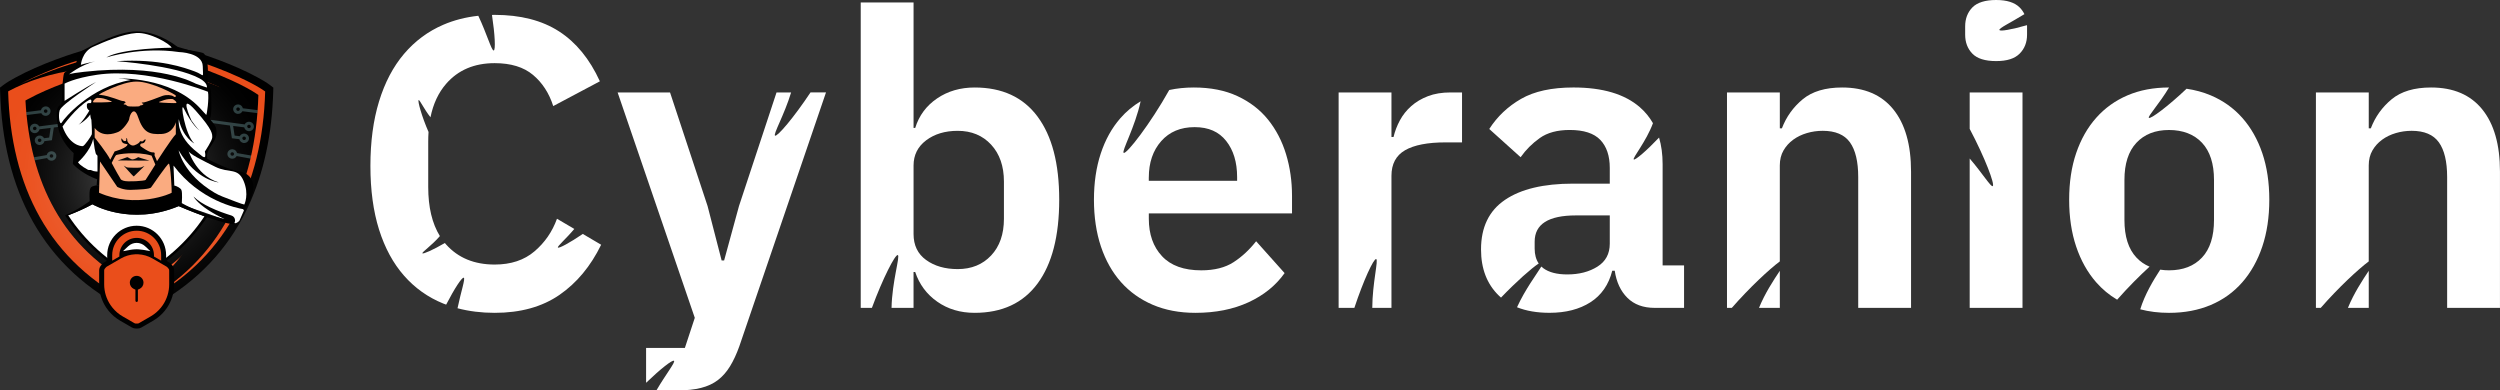
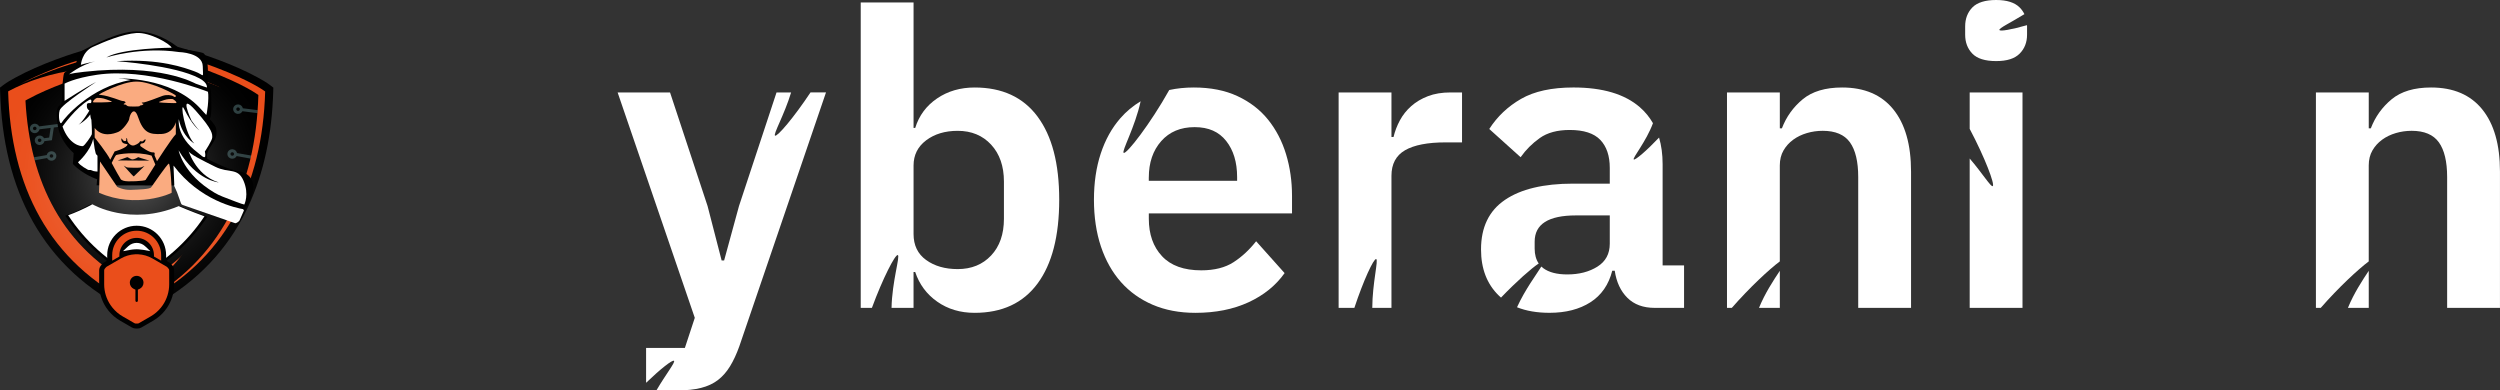
<svg xmlns="http://www.w3.org/2000/svg" viewBox="0 0 1561.53 243.86">
  <rect x="0" y="0" width="1561.53" height="243.86" fill="#333333" stroke="none" />
  <defs>
    <style> .cls-1 { fill: #aef8fc; } .cls-1, .cls-2, .cls-3, .cls-4, .cls-5, .cls-6, .cls-7 { stroke-width: 0px; } .cls-2 { fill: #faab80; } .cls-3 { fill: url(#radial-gradient); mix-blend-mode: screen; opacity: .35; } .cls-4 { fill: #ea4e1b; } .cls-8 { isolation: isolate; } .cls-6 { fill: #050708; } .cls-7 { fill: #fff; } .cls-9 { opacity: .25; } </style>
    <radialGradient id="radial-gradient" cx="85.36" cy="109.85" fx="85.36" fy="109.85" r="86" gradientUnits="userSpaceOnUse">
      <stop offset="0" stop-color="#fff" />
      <stop offset=".03" stop-color="#fff" stop-opacity=".95" />
      <stop offset=".19" stop-color="#fff" stop-opacity=".7" />
      <stop offset=".34" stop-color="#fff" stop-opacity=".49" />
      <stop offset=".5" stop-color="#fff" stop-opacity=".31" />
      <stop offset=".64" stop-color="#fff" stop-opacity=".18" />
      <stop offset=".78" stop-color="#fff" stop-opacity=".08" />
      <stop offset=".9" stop-color="#fff" stop-opacity=".02" />
      <stop offset="1" stop-color="#fff" stop-opacity="0" />
    </radialGradient>
  </defs>
  <g class="cls-8">
    <g id="Layer_2" data-name="Layer 2">
      <g id="Layer_1-2" data-name="Layer 1">
        <g>
          <g>
            <path class="cls-7" d="M807.01,133.27v-10.83c0-9.28-1.25-18-3.74-26.16-2.49-8.16-6.23-15.34-11.21-21.53-4.99-6.19-11.34-11.09-19.08-14.69-7.73-3.61-16.84-5.41-27.33-5.41-5.43,0-10.54.53-15.33,1.57-11.81,21.12-26.63,40.17-28.44,39.27-1.56-.77,7.05-15.92,10.57-32.23-4.79,2.89-9.02,6.41-12.67,10.6-5.33,6.1-9.41,13.45-12.24,22.04-2.84,8.59-4.25,18.22-4.25,28.87s1.46,20.58,4.38,29.26c2.92,8.68,7.09,16.07,12.5,22.17,5.41,6.1,12.03,10.83,19.85,14.18,7.82,3.35,16.71,5.03,26.68,5.03,12.54,0,23.59-2.2,33.12-6.59,9.54-4.4,17.05-10.47,22.56-18.23l-17.79-19.9c-4.13,5.29-8.81,9.64-14.05,13.05-5.24,3.41-11.99,5.12-20.24,5.12-10.83,0-18.99-2.94-24.49-8.83-5.5-5.88-8.25-13.69-8.25-23.42v-3.33h89.45ZM717.56,110.85c0-9.28,2.58-16.84,7.73-22.68,5.16-5.84,12.12-8.76,20.88-8.76s15.16,2.88,19.72,8.64c4.55,5.76,6.83,13.28,6.83,22.56v2.32h-55.17v-2.06Z" />
            <g>
              <path class="cls-7" d="M1182.6,68.31c-7.39-9.11-18.04-13.66-31.97-13.66-10.48,0-18.69,2.45-24.62,7.35-5.93,4.9-10.27,10.96-13.02,18.17h-1.29v-22.43h-33v134.56h3.01c11.2-12.8,23.43-24.13,29.98-29.02v-59.92c0-3.61.77-6.74,2.32-9.41,1.55-2.66,3.57-4.9,6.06-6.7,2.49-1.81,5.32-3.18,8.51-4.12,3.18-.94,6.48-1.42,9.92-1.42,7.9,0,13.57,2.41,17.01,7.22,3.43,4.81,5.15,12.03,5.15,21.65v81.72h33v-85.07c0-16.84-3.7-29.81-11.09-38.93Z" />
              <path class="cls-7" d="M1098.69,192.31h13.01v-23.16c-3.93,5.87-9.39,14.23-13.01,23.16Z" />
            </g>
            <g>
              <path class="cls-7" d="M1550.45,68.31c-7.39-9.11-18.04-13.66-31.97-13.66-10.48,0-18.69,2.45-24.62,7.35-5.93,4.9-10.27,10.96-13.02,18.17h-1.29v-22.43h-33v134.56h3.01c11.2-12.8,23.43-24.13,29.98-29.02v-59.92c0-3.61.77-6.74,2.32-9.41,1.55-2.66,3.57-4.9,6.06-6.7,2.49-1.81,5.32-3.18,8.51-4.12,3.18-.94,6.48-1.42,9.92-1.42,7.9,0,13.57,2.41,17.01,7.22,3.43,4.81,5.15,12.03,5.15,21.65v81.72h33v-85.07c0-16.84-3.7-29.81-11.09-38.93Z" />
              <path class="cls-7" d="M1466.54,192.31h13.01v-23.16c-3.93,5.87-9.39,14.23-13.01,23.16Z" />
            </g>
            <path class="cls-7" d="M1230.29,80.5c9.54,18.01,15.87,34.81,14.4,35.76-1.12.73-6.46-8.02-14.4-17.25v93.3h32.99V57.74h-32.99v22.75Z" />
            <path class="cls-7" d="M905.99,57.74c-5.33,0-10.01.77-14.05,2.32-4.04,1.55-7.52,3.61-10.44,6.19-2.92,2.58-5.28,5.54-7.09,8.89-1.81,3.35-3.14,6.83-4,10.44h-1.29v-27.84h-33v134.56h9.83c5.7-17.21,12.05-30.83,13.61-30.5,1.59.34-2.36,14.99-2.42,30.5h11.98v-82.49c0-7.39,2.84-12.71,8.51-15.98,5.67-3.26,14.09-4.9,25.26-4.9h10.31v-31.19h-7.22Z" />
            <path class="cls-7" d="M1248.86,18.74c-.51-1.07,6.82-4.47,15.61-9.9-.75-1.54-1.73-2.95-2.99-4.2-3.09-3.09-7.99-4.64-14.69-4.64s-11.82,1.55-14.82,4.64c-3.01,3.09-4.51,7.05-4.51,11.86v5.15c0,4.81,1.5,8.77,4.51,11.86,3,3.09,7.95,4.64,14.82,4.64s11.6-1.55,14.69-4.64c3.09-3.09,4.64-7.04,4.64-11.86v-5.15c0-.26-.02-.52-.03-.78-9.79,2.78-16.76,4-17.23,3.02Z" />
            <path class="cls-7" d="M648.08,72.82c-9.02-12.12-22.13-18.17-39.31-18.17-8.94,0-16.76,2.28-23.46,6.83-6.7,4.56-11.26,10.7-13.66,18.43h-1.03V1.55h-33v190.76h6.98c6.78-18.41,14.52-33.44,16.16-33.01,1.66.44-3.58,16.56-3.89,33.01h13.74v-22.43h1.03c2.58,7.73,7.17,13.92,13.79,18.56,6.61,4.64,14.39,6.96,23.33,6.96,17.18,0,30.29-6.1,39.31-18.3,9.02-12.2,13.53-29.64,13.53-52.33s-4.51-39.83-13.53-51.94ZM627.07,136.63c0,9.63-2.67,17.27-7.99,22.94-5.33,5.67-12.29,8.51-20.88,8.51-7.91,0-14.48-1.89-19.72-5.67-5.24-3.78-7.86-9.19-7.86-16.24v-42.79c0-6.53,2.62-11.77,7.86-15.73,5.24-3.95,11.81-5.93,19.72-5.93,8.59,0,15.55,2.88,20.88,8.64,5.32,5.76,7.99,13.45,7.99,23.07v23.2Z" />
            <path class="cls-7" d="M484.12,84.75c-1.38-.73,5.71-12.82,10.02-27.01h-9.11l-23.46,71-9.28,33.96h-1.55l-8.77-33.96-23.46-71h-32.74l48.2,140.78-6.19,18.79h-24.23v21.79c9.13-8.79,16.44-14.49,17.43-13.73,1.03.79-5.07,8.34-10.99,18.48h13.4c5.5,0,10.31-.52,14.44-1.55,4.12-1.03,7.64-2.67,10.57-4.9,2.92-2.24,5.45-5.12,7.6-8.64,2.15-3.52,4.08-7.69,5.8-12.5l54.13-158.54h-9.68c-10.41,15.68-20.71,27.77-22.17,27.01Z" />
            <path class="cls-7" d="M1038.49,165.75v-63.27c0-6.08-.75-11.59-2.22-16.56-7.93,8.37-14.96,14.3-15.8,13.68-1.03-.76,7.75-11.14,11.99-22.66-2.15-3.75-4.86-7.07-8.16-9.95-9.45-8.23-23.29-12.35-41.5-12.35-13.58,0-24.49,2.38-32.74,7.13-8.25,4.75-14.87,11.02-19.85,18.8l19.59,17.63c3.26-4.64,7.26-8.63,11.99-11.99,4.72-3.35,10.96-5.03,18.69-5.03,8.76,0,15.12,2.06,19.08,6.19,3.95,4.12,5.93,9.97,5.93,17.53v9.8h-22.94c-18.39,0-32.57,3.38-42.53,10.15-9.97,6.77-14.95,17.09-14.95,30.96,0,11.99,3.69,21.59,11.08,28.78.46.44.92.87,1.4,1.29,9.72-10.14,18.99-18.29,23.56-21.31-1.68-2.43-2.54-5.51-2.54-9.29v-4.35c0-10.92,8.59-16.38,25.78-16.38h21.14v17.66c0,6.32-2.58,11.1-7.73,14.34-5.16,3.24-11.43,4.86-18.82,4.86-6.53,0-11.56-1.32-15.08-3.97-.4-.3-.77-.62-1.12-.96-2.97,4.8-10.23,14.51-15.19,25.43,5.75,2.31,12.52,3.47,20.31,3.47,10.14,0,18.65-2.19,25.52-6.57,6.87-4.38,11.43-10.96,13.66-19.72h1.55c1.03,7.05,3.65,12.68,7.86,16.89,4.21,4.21,9.92,6.32,17.14,6.32h18.3v-26.55h-13.4Z" />
-             <path class="cls-7" d="M1413.05,95.64c-2.93-8.59-7.09-15.94-12.5-22.04-5.41-6.1-11.99-10.78-19.72-14.05-4.68-1.97-9.71-3.34-15.08-4.12-11.57,10.98-22.49,19.09-23.53,18.18-.95-.82,6.54-8.77,12.59-18.96,0,0,0,0-.01,0-9.63,0-18.26,1.63-25.91,4.9-7.65,3.27-14.18,7.95-19.59,14.05-5.41,6.1-9.58,13.45-12.5,22.04-2.93,8.6-4.38,18.3-4.38,29.13s1.46,20.58,4.38,29.26c2.92,8.68,7.09,16.11,12.5,22.3,3.81,4.35,8.18,7.97,13.09,10.87,6.93-7.86,14.21-15.13,20.25-20.63-3.13-1.33-5.88-3.21-8.21-5.71-4.99-5.32-7.48-13.15-7.48-23.46v-25.01c0-10.14,2.49-17.87,7.48-23.2,4.98-5.33,11.77-7.99,20.36-7.99s15.64,2.66,20.62,7.99c4.98,5.33,7.48,13.06,7.48,23.2v25.01c0,10.31-2.49,18.13-7.48,23.46-4.99,5.33-11.86,7.99-20.62,7.99-1.93,0-3.75-.15-5.49-.42-4.41,6.77-9.7,15.66-12.48,24.77,5.55,1.46,11.53,2.21,17.97,2.21,9.62,0,18.3-1.64,26.04-4.9,7.73-3.26,14.31-7.99,19.72-14.18,5.41-6.19,9.58-13.62,12.5-22.3,2.92-8.68,4.38-18.43,4.38-29.26s-1.46-20.53-4.38-29.13Z" />
-             <path class="cls-7" d="M364.02,146.12c-8.17,5.57-14.92,9.17-15.53,8.49-.6-.67,4.9-5.26,10.23-11.61l-10.82-6.37c-2.92,8.08-7.6,14.87-14.05,20.36-6.44,5.5-14.74,8.25-24.88,8.25-12.72,0-22.81-4.16-30.29-12.5-.28-.31-.55-.64-.82-.96-7.29,4.27-13.57,7.04-14.02,6.44-.48-.64,5.88-4.91,10.91-10.76-4.85-7.86-7.28-18.08-7.28-30.68v-28.36c0-2.06.07-4.05.2-5.99-4.24-9.64-6.95-19.51-6.17-19.92.63-.32,3.25,5.48,7.38,10.74,1.71-8.4,4.97-15.38,9.79-20.92,7.48-8.59,17.57-12.89,30.29-12.89,10.14,0,18.13,2.45,23.97,7.35,5.84,4.9,10.05,11.39,12.63,19.46l29.13-15.47c-6.36-13.92-14.87-24.32-25.52-31.19-10.66-6.87-24.06-10.31-40.21-10.31-.56,0-1.11.03-1.67.04,1.89,12.55,2.31,21.83,1.11,22.2-1.32.41-4.2-10.16-9.65-21.67-7.87.86-15.17,2.72-21.89,5.62-9.54,4.12-17.7,10.18-24.49,18.17-6.79,7.99-11.99,17.88-15.6,29.64-3.61,11.77-5.41,25.22-5.41,40.34s1.81,28.4,5.41,39.83c3.61,11.43,8.81,21.01,15.6,28.74,6.79,7.73,14.95,13.53,24.49,17.4.59.24,1.2.45,1.81.68,5.33-10.28,9.87-17.18,10.99-16.81,1.16.38-1.68,8.51-3.89,19.07,7.17,1.9,14.89,2.87,23.2,2.87,16.15,0,29.64-3.74,40.47-11.21,10.83-7.48,19.5-17.92,26.04-31.32l-11.46-6.75Z" />
          </g>
          <g>
            <g id="_727035904" data-name=" 727035904">
              <path class="cls-5" d="M170.73,54.72l-.07,2.56c-.76,26.14-5.66,50.29-15.51,71.49-.31.67-.63,1.34-.95,2-.02.05-.04.09-.07.14-1.44,2.97-2.98,5.89-4.63,8.74-.08.15-.17.3-.26.45-.14.24-.28.48-.42.72-13.22,22.4-32.83,40.84-59.96,53.96l-3.49,1.69-3.49-1.69c-28.02-13.55-48.03-32.79-61.26-56.2,0-.01-.02-.03-.02-.04-.03-.05-.06-.1-.08-.15C7.35,115.01.95,87.46.08,57.28l-.08-2.56,2.03-1.56c2.29-1.77,5.24-3.41,7.76-4.79,7.8-4.26,16.2-7.83,24.5-10.97,2.25-.85,4.51-1.66,6.79-2.44,3.45-1.18,6.93-2.29,10.43-3.33,1.62-.49,3.24-.96,4.86-1.41,4.71-1.33,9.45-2.56,14.19-3.71,4.58-1.11,9.22-2.18,13.84-3.08l.96-.19.96.19c4.62.9,9.26,1.97,13.83,3.08,1.68.41,3.37.83,5.05,1.25,1.86.48,3.72.96,5.58,1.47,2.55.69,5.09,1.41,7.62,2.16h0c3.25.96,6.49,1.98,9.71,3.05.51.17,1.03.35,1.54.52,2.27.77,4.54,1.59,6.79,2.44,8.3,3.14,16.7,6.71,24.5,10.97,2.52,1.38,5.46,3.03,7.75,4.79l2.03,1.56Z" />
              <path class="cls-4" d="M5.49,56.85c-.27.19-.4.29-.4.29,1.7,58.94,25.02,106.59,78.97,133.13l1.3.63v-7s-1.78,3.07,14.61-10.2c16.39-13.27,24.2-32.39,24.2-32.39l2.44,3.74c.17-.25.26-.38.26-.38l12.31-44.89-1.72-45.13c-4.84-2.38-37.61-17.29-87.57-11.29-18.22,2.19-32.91,7.45-44.4,13.48Z" />
              <path class="cls-4" d="M85.36,28.35s-26.83,5.24-49.3,13.74c-11.16,4.23-18.87,7.97-23.81,10.66,4.77-2.39,11.2-5.28,19.57-8.45,22.47-8.51,49.3-13.74,49.3-13.74,0,0,26.83,5.24,49.3,13.74,22.47,8.51,30.97,15.05,30.97,15.05-1.64,56.87-23.41,103.21-73.38,130.24,52.98-26.67,75.93-74,77.62-132.45,0,0-8.51-6.54-30.97-15.05-22.47-8.51-49.3-13.74-49.3-13.74Z" />
              <path class="cls-5" d="M85.36,39.11c-15.08,3.05-31.37,7.48-45.56,12.85-7.63,2.89-15.38,6.16-22.55,10.07-.41.22-.87.48-1.36.76,2.81,50.75,22.92,92.4,69.47,116.34,46.55-23.94,66.65-65.59,69.47-116.34-.49-.28-.96-.53-1.36-.76-7.17-3.91-14.87-7.28-22.5-10.17-14.19-5.37-30.53-9.71-45.61-12.76Z" />
              <g class="cls-9">
-                 <path class="cls-1" d="M28.91,72.34c1.67-.21,2.86-1.7,2.65-3.32-.21-1.62-1.73-2.76-3.4-2.54-1.33.17-2.34,1.16-2.6,2.37l-9.15,1.17.17,1.86,9.21-1.17c.55,1.11,1.78,1.81,3.11,1.64ZM28.39,68.33c.61-.08,1.18.34,1.25.94.08.6-.36,1.14-.98,1.22-.61.08-1.18-.34-1.25-.94-.08-.6.36-1.14.98-1.22Z" />
                <path class="cls-1" d="M31.78,94.49c-1.33.17-2.34,1.16-2.6,2.37l-7.98,1.38.51,1.89,7.7-1.42c.55,1.11,1.78,1.81,3.11,1.64,1.67-.21,2.86-1.7,2.65-3.31-.21-1.62-1.73-2.76-3.4-2.54ZM32.29,98.5c-.61.08-1.18-.34-1.25-.94-.08-.6.36-1.14.98-1.22.61-.08,1.18.34,1.25.94.08.6-.36,1.14-.98,1.22Z" />
                <path class="cls-1" d="M24.45,78.93c-.55-1.11-1.78-1.81-3.11-1.64-1.67.21-2.86,1.7-2.65,3.31.21,1.62,1.73,2.76,3.4,2.54,1.33-.17,2.34-1.16,2.6-2.37l6.94-.88-.91,6.02-3.21.41c-.55-1.11-1.78-1.81-3.11-1.64-1.67.21-2.86,1.7-2.65,3.32.21,1.62,1.73,2.76,3.4,2.54,1.33-.17,2.34-1.16,2.6-2.37l4.67-.59,1.2-7.94,5.95-.76-.24-1.85-14.87,1.9ZM24.89,88.7c-.61.08-1.18-.34-1.25-.94-.08-.6.36-1.14.98-1.22.61-.08,1.18.34,1.25.94.08.6-.36,1.14-.98,1.22ZM21.85,81.3c-.61.08-1.18-.34-1.25-.94-.08-.6.36-1.14.98-1.22.61-.08,1.18.34,1.25.94.08.6-.36,1.14-.98,1.22Z" />
              </g>
              <g class="cls-9">
                <path class="cls-1" d="M151.44,69.47l9.35,1.19.13-1.86-9.25-1.18c-.25-1.21-1.27-2.2-2.6-2.37-1.67-.21-3.19.93-3.4,2.54-.21,1.62.98,3.1,2.65,3.32,1.33.17,2.56-.53,3.11-1.64ZM149.82,68.32c-.08.6-.64,1.02-1.25.94-.61-.08-1.05-.63-.98-1.22.08-.6.64-1.02,1.25-.94.61.08,1.05.63.98,1.22Z" />
                <path class="cls-1" d="M142.06,95.8c-.21,1.62.98,3.1,2.65,3.31,1.33.17,2.56-.53,3.11-1.64l8.62,1.59.45-1.92-8.83-1.52c-.25-1.21-1.27-2.2-2.6-2.37-1.67-.21-3.19.93-3.4,2.54ZM143.97,96.04c.08-.6.64-1.02,1.25-.94.61.08,1.05.63.98,1.22-.08.6-.64,1.02-1.25.94-.61-.08-1.05-.63-.98-1.22Z" />
-                 <path class="cls-1" d="M131.71,74.88l-.24,1.85,12.16,1.68,1.2,7.94,4.67.59c.25,1.21,1.27,2.2,2.6,2.37,1.67.21,3.19-.93,3.4-2.54.21-1.62-.98-3.1-2.65-3.32-1.33-.17-2.56.53-3.11,1.64l-3.21-.41-.91-6.02,6.94.88c.25,1.21,1.27,2.2,2.6,2.37,1.67.21,3.19-.93,3.4-2.54.21-1.62-.98-3.1-2.65-3.31-1.33-.17-2.56.53-3.11,1.64l-21.07-2.82ZM151.37,86.24c.08-.6.64-1.02,1.25-.94.61.08,1.05.63.98,1.22-.08.6-.64,1.02-1.25.94-.61-.08-1.05-.63-.98-1.22ZM154.41,78.84c.08-.6.64-1.02,1.25-.94.61.08,1.05.63.98,1.22-.08.6-.64,1.02-1.25.94-.61-.08-1.05-.63-.98-1.22Z" />
              </g>
              <path class="cls-3" d="M170.73,54.72l-.07,2.56c-.76,26.14-5.66,50.29-15.51,71.49-.31.67-.63,1.34-.95,2-.02.05-.04.09-.07.14-1.44,2.97-2.98,5.89-4.63,8.74-.08.15-.17.3-.26.45-.14.24-.28.48-.42.72-13.22,22.4-32.83,40.84-59.96,53.96l-3.49,1.69-3.49-1.69c-28.02-13.55-48.03-32.79-61.26-56.2,0-.01-.02-.03-.02-.04-.03-.05-.06-.1-.08-.15C7.35,115.01.95,87.46.08,57.28l-.08-2.56,2.03-1.56c2.29-1.77,5.24-3.41,7.76-4.79,7.8-4.26,16.2-7.83,24.5-10.97,2.25-.85,4.51-1.66,6.79-2.44,3.45-1.18,6.93-2.29,10.43-3.33,1.62-.49,3.24-.96,4.86-1.41,4.71-1.33,9.45-2.56,14.19-3.71,4.58-1.11,9.22-2.18,13.84-3.08l.96-.19.96.19c4.62.9,9.26,1.97,13.83,3.08,1.68.41,3.37.83,5.05,1.25,1.86.48,3.72.96,5.58,1.47,2.55.69,5.09,1.41,7.62,2.16h0c3.25.96,6.49,1.98,9.71,3.05.51.17,1.03.35,1.54.52,2.27.77,4.54,1.59,6.79,2.44,8.3,3.14,16.7,6.71,24.5,10.97,2.52,1.38,5.46,3.03,7.75,4.79l2.03,1.56Z" />
            </g>
            <g>
              <path class="cls-5" d="M129.55,135.42c-10.85,16.34-25.67,29.64-44.18,39.63-18.77-10.13-33.74-23.66-44.63-40.31,4.63-1.67,9.91-3.98,15.82-7.14,0,0,24.46,14.45,56.19,1.19,0,0,7.91,3.44,16.79,6.63Z" />
              <path class="cls-7" d="M127.72,135.1c-10.4,15.67-24.62,28.42-42.36,38-18-9.72-32.35-22.69-42.79-38.65,4.44-1.61,9.5-3.82,15.17-6.84,0,0,23.45,13.86,53.88,1.14,0,0,7.58,3.3,16.1,6.36Z" />
              <path class="cls-7" d="M152.27,131.67l-2.67,6.06c-.37.64-2.09,1.9-2.79,1.66l-32.8-11.4c-.44-.15-.79-.49-.94-.93l-2.46-6.85s-.03-.07-.04-.1l-1.98-4.47c-.07-.16-.12-.34-.13-.52l-.72-10.55c-.01-.17,0-.34.05-.5h0c.3-1.14,1.72-1.52,2.56-.69l9.5,9.46c.07.07.14.13.22.18l13.44,9.07c.11.07.22.13.34.17l13.61,6.25c.26.09,2.58.38,2.76.59l1.07.98c.4.49,1.3,1.02.98,1.57Z" />
              <path class="cls-5" d="M154.5,128.12h0s1.47-1.25,3.32-7.89c1.84-6.63-1.92-12.38-8.7-13.26-6.78-.88-19.6-7.74-19.6-7.74-.37-2.36-.66-3.98,2.87-8.99,3.54-5.01,2.95-7.66,2.65-9.87s-3.98-5.91-3.98-5.91c1.55-3.85.81-12.21.81-15.97s-2.28-6.93-2.28-6.93c1.03-14.22-1.11-16.88-2.28-18.13-1.18-1.25-14.93-2.85-14.93-2.85-5.01-4.55-16.85-11.85-29.3-10.89-12.45.96-32.82,12.4-33.85,13.36-1.03.96-1.85,8.52-1.85,8.52,0,0-6.8,2.67-7.4,4.33-.6,1.67-1.36,10.34-1.3,14.6.06,4.26-.61,4.69-1.77,5.66-1.16.97-2.56,3.59-.61,13.4,1.95,9.81,9.67,15.9,9.71,16.09s-.5,6.75-.5,6.75c6.11,6.6,15.14,9.58,15.14,9.58l-.31,3.77,48.53.11-.5-12.49c16.44,21.92,39.22,26.58,44.08,27.36l2.05-2.63Z" />
-               <path class="cls-5" d="M44.4,133.76c3.99-1.53,8.44-3.54,13.35-6.16,0,0,23.45,13.86,53.88,1.14,0,0,7.58,3.3,16.1,6.36,6.4,2.3,13.33,4.46,17.98,5,.33-.28.58-.61.76-.96.24-.46.35-.96.35-1.46,0-1.32-.8-2.61-2.25-3.06-3.69-1.14-8.68-2.86-13.37-5.11-3.97-1.89-7.73-4.17-10.31-6.76.07.15,1.81,3.65,9.27,8.52,2.59,1.69,5.86,3.55,10,5.49,0,0-.52-.09-1.48-.3h0c-1.89-.42-5.47-1.3-9.96-2.85-2.86-.99-6.09-2.25-9.49-3.84-1.85-.86-3.75-1.82-5.67-2.89,0,0,.48-6.63-.25-8.23-.55-1.21-2.66-2.3-4.41-2.79h0c-.08-.02-.15-.04-.22-.06-.48-.12-.93-.2-1.3-.21-.05,0-.14,0-.27,0-1.22-.02-5.78-.08-11.62-.12-7.03-.05-15.93-.09-23.11-.04-4.32.04-8.03.1-10.34.22-.68.03-1.23.07-1.65.11-.33.03-.57.07-.72.11-3.13.8-4.18.45-3.66,9.76,0,0-7.54,5.65-15.6,8.97l.31.06c1.25.22,2.53-.42,3.71-.88Z" />
              <path class="cls-2" d="M61.85,120.38l.63-19.51,10.74,15.84s3.67,2.06,8.5,1.88c4.83-.18,11.9-.36,12.71-1.61.81-1.25,9.75-14.05,10.92-14.76s2.06,17.72,1.88,18.16-22.19,10.2-45.36,0Z" />
              <path class="cls-7" d="M50.51,40.52s.57-8.04,7.47-11.21c6.9-3.17,18.76-8.12,27.2-8.69,8.44-.57,21.03,6.74,22.01,9.18,0,0-31.18.24-40.76,6.09,0,0,21.4-6.91,45.43-3.37,0,0,14.61.35,14.78,8.82.17,8.47,1.21,5.53-5.01,3.28s-21.69-8.12-48.83-6.4c0,0,36.48,2.5,51.73,10.7,5.46,2.94,4.69,5.75,4.69,5.75,0,0-5.48-1.79-6.96-2.41s-22.39-12.64-69.7-7.41c-9.74,1.08-9.63,1.74-9.63,1.74,0,0,7.36-6.12,16.47-8.24,0,0-6.77,1.35-8.87,2.14Z" />
              <path class="cls-7" d="M129.9,57.33s-37.9-15.27-69.37-10.62c-14.4,2.13-20.19,5.55-20.19,5.55v10.74s13.93-8.97,19.72-11.81c0,0-21.72,14.05-22.79,17.71-1.06,3.66.02,9.96,1.39,7.51,1.37-2.45,17.77-22.2,42.97-26.42,0,0-3.89-.86-7.91-.99,0,0,32.66-1.24,50.96,18.28,0,0,3.66,3.97,4.1,4.46s1.91-10.54,1.13-14.42Z" />
              <path class="cls-7" d="M127.95,94.64s4.7-7.01,4.63-8.87c-.08-1.85.77-4.16-10.33-16.65-11.1-12.49-2.93,5.71-2.62,6.21s3.83,5.28,4.88,6.12c0,0-4.44-3.04-9.66-13.64-2.62-5.32.53,16.17,6.55,21.82,0,0-7.32-3.76-9.71-15.18,0,0-2.01,10.48,11.96,21.01.44.33.87.69,1.29,1.06.74.67,2.09,1.77,2.79,1.66,1-.15.23-3.55.23-3.55Z" />
              <path class="cls-7" d="M152.6,127.75s3.17-6.27-.47-14.8c-3.64-8.53-9.14-4.52-17.72-8.81-8.58-4.29-16.42-8.11-16.79-10.07-.37-1.96,3.64,15.2,19.03,19.87,0,0-13.85-.96-25.07-20.02,0,0,2.64,14.76,22.5,26.5,1.58.94,3.25,1.72,4.96,2.39,4.24,1.67,12.72,4.96,13.56,4.95Z" />
              <path class="cls-2" d="M59.13,79.91v5.97s7.98,10.04,9.75,13.87l2.75-5.18s5.82-1.53,7.61-3.52-2.63-.12-3.33-3.2c-.7-3.08.9,0,1.45.15s1.63.56,1.56-1.11c-.07-1.67.78.07.59.82s2.06,3.9,4.37,3.08c2.31-.82,3.39-1.89,3.5-2.41s1.52.41,2.08-.33c.56-.74,1.86-1.71,1.37-.22-.48,1.48-1.34,1.67-2.34,1.78s-1.22,1.34-.56,1.82c.67.48,5.27,3.86,7.42,3.75,2.15-.11.85,1.26,1.3,2.15.45.89,1.41,3.38,1.41,3.38,0,0,9.14-14.25,11.77-16.88v-7.53s-1.55,7.05-8.98,7.39c-7.44.34-11.26-.58-14.68-10.74-2.29-6.81-5.1-1.79-5.49,1.53-.15,1.24-3.84,6.69-6.76,7.9-2.92,1.22-10.03,3.57-14.79-2.44Z" />
              <path class="cls-2" d="M99.57,63.95c-.21-.03-.24-.31-.05-.39,1.25-.49,4.27-1.61,5.97-1.68,2.18-.09,2.18-.23,3.22.5s2.05,1.86,1.12,2c-.79.12-8.1-.13-10.27-.43Z" />
              <path class="cls-2" d="M69.56,63.66c.21-.03.24-.31.05-.39-1.25-.49-4.86-1.96-6.56-2.03-2.18-.09-2.38-.32-3.42.41-1.04.73-2.08,2.17-1.14,2.3.79.12,8.9,0,11.07-.29Z" />
              <path class="cls-2" d="M61.89,58.9s14.04-7.95,23.38-7.95,24.54,8.12,24.57,8.82c.03.7-.38,1.28-1.54.41-1.16-.87-4.35-1.16-6.79-.29s-10.56,4.16-12.13,4.11c-1.57-.05-.53.77.07.77s-.44,1.04-1.11.98-1.25.51-1.35.64-6.63.37-7.41-.2-1.08-1.01-1.89-.91c-.81.1-.37-.75.37-.86s.19-1.33-1.22-1.3-8-3.19-14.09-3.85c0,0-.86.02-.89-.36Z" />
              <path class="cls-7" d="M39.05,79.03s8.36-11.92,16.42-16.47c0,0,1.67-1.16,1.61.62-.06,1.78-.86,1.09-1.61,1.21-.75.11-1.38.11-1.21,2.15s1.55,2.33,1.55,2.5-4.77,8.15-7.41,9.3c0,0,5.28-2.93,7.98-6.83,0,0,.06,1.03.23,1.89.17.86.46,1.38.46,1.38,0,0,.57,8.21.23,9.24-.34,1.03-4.42,7-5.51,7.23-1.09.23-8.61-.57-12.75-12.23Z" />
              <path class="cls-7" d="M48.71,101.34s7.7-6.64,9.51-14.7c0,0,.77,5.49.91,6.29.14.81.44,2.06.65,2.87.2.81,1.11,1.21,1.11,1.56v9.81s-2.56-.1-3.47-.7-1.91,0-2.62-.5c-.7-.5-4.43-2.21-6.09-4.63Z" />
              <path class="cls-2" d="M69.77,101.78s2.09-4.37,2.69-4.87c.6-.51,12.78-2.59,22.22.29l2.34,5.58s-5.58,8.97-6.08,9.61-11.31,1.3-13.65.55-1.64-.85-2.84-2.69c-1.2-1.84-4.68-8.47-4.68-8.47Z" />
              <path class="cls-6" d="M73.56,100.21s5.42-1.78,5.81-2.02c.45-.27,2.28,1.5,3.57,1.37s3.11-1.17,3.32-1.37c.16-.16,1.16.47,2.02.64.86.17,5,1.51,5,1.51l-19.72-.13Z" />
              <path class="cls-6" d="M83.57,110.2l6.65-6.49s-1.75.62-2.16.89-8.39.24-8.97-.12-1.83-1.05-1.83-1.05c0,0,5.85,6.75,6.31,6.77Z" />
            </g>
            <g>
              <path class="cls-5" d="M84.78,205.19c-.83,0-1.65-.22-2.37-.63l-7.37-4.26c-2.76-1.59-5.18-3.66-7.2-6.14-.48-.59-.94-1.22-1.38-1.86-2.95-4.36-4.52-9.43-4.52-14.68v-8.73c0-1.1.39-2.18,1.09-3.02l.75-.9c.36-.43.79-.79,1.27-1.07l1.91-1.1v-3.4c0-10.14,8.25-18.4,18.4-18.4s18.4,8.25,18.4,18.4v3.4l1.91,1.1c.48.28.91.64,1.27,1.07l.75.9c.7.85,1.09,1.92,1.09,3.02v8.73c0,5.25-1.56,10.33-4.52,14.69-.43.64-.89,1.27-1.38,1.86-2.02,2.48-4.44,4.54-7.2,6.14l-7.37,4.26c-.72.42-1.54.63-2.37.63h-1.17ZM85.36,151.71c-1.95,0-3.82.74-5.25,2.08l-3.3,3.1,4.46-.81c1-.18,1.98-.3,2.92-.35.39-.02.78-.03,1.18-.03s.79.01,1.19.03c.94.05,1.92.16,2.91.34l4.46.81-3.31-3.1c-1.43-1.34-3.3-2.08-5.25-2.08Z" />
              <g>
                <path class="cls-4" d="M104.55,166.96c-.12-.15-.27-.27-.43-.37l-8.93-5.16c-2.72-1.57-5.75-2.44-8.8-2.59-.68-.04-1.36-.04-2.04,0-3.05.15-6.08,1.02-8.8,2.59l-8.93,5.16c-.17.1-.31.22-.43.37l-.75.9c-.24.29-.37.66-.37,1.03v8.73c0,4.68,1.43,9.18,3.98,12.94.38.56.78,1.11,1.22,1.64,1.75,2.15,3.88,3.99,6.34,5.41l7.11,4.11h0s0,0,.02,0l.13.08s.07.04.11.06h0c.25.14.52.22.81.22h1.17c.28,0,.56-.07.81-.22l.26-.15h0l7.11-4.11c2.46-1.42,4.6-3.26,6.34-5.41.43-.53.84-1.08,1.22-1.64,2.55-3.76,3.98-8.26,3.98-12.94v-8.73c0-.38-.13-.74-.37-1.03l-.75-.9ZM104.55,166.96c-.12-.15-.27-.27-.43-.37l-8.93-5.16c-2.72-1.57-5.75-2.44-8.8-2.59-.68-.04-1.36-.04-2.04,0-3.05.15-6.08,1.02-8.8,2.59l-8.93,5.16c-.17.1-.31.22-.43.37l-.75.9c-.24.29-.37.66-.37,1.03v8.73c0,4.68,1.43,9.18,3.98,12.94.38.56.78,1.11,1.22,1.64,1.75,2.15,3.88,3.99,6.34,5.41l7.11,4.11h0s0,0,.02,0l.13.08s.07.04.11.06h0c.25.14.52.22.81.22h1.17c.28,0,.56-.07.81-.22l.26-.15h0l7.11-4.11c2.46-1.42,4.6-3.26,6.34-5.41.43-.53.84-1.08,1.22-1.64,2.55-3.76,3.98-8.26,3.98-12.94v-8.73c0-.38-.13-.74-.37-1.03l-.75-.9Z" />
                <path class="cls-4" d="M85.36,144.11c-8.43,0-15.28,6.86-15.28,15.28v3.42l4.49-2.59v-.83c0-5.95,4.84-10.8,10.8-10.8s10.8,4.84,10.8,10.8v.83l4.49,2.59v-3.42c0-8.43-6.86-15.28-15.28-15.28Z" />
              </g>
              <path class="cls-5" d="M85.36,188.6c-.42,0-.77-.35-.77-.77v-6.92l-.98-.44c-1.54-.69-2.53-2.22-2.53-3.9,0-2.36,1.92-4.28,4.28-4.28s4.28,1.92,4.28,4.28c0,1.68-.99,3.21-2.53,3.9l-.98.44v6.92c0,.42-.35.77-.77.77Z" />
            </g>
          </g>
        </g>
      </g>
    </g>
  </g>
</svg>